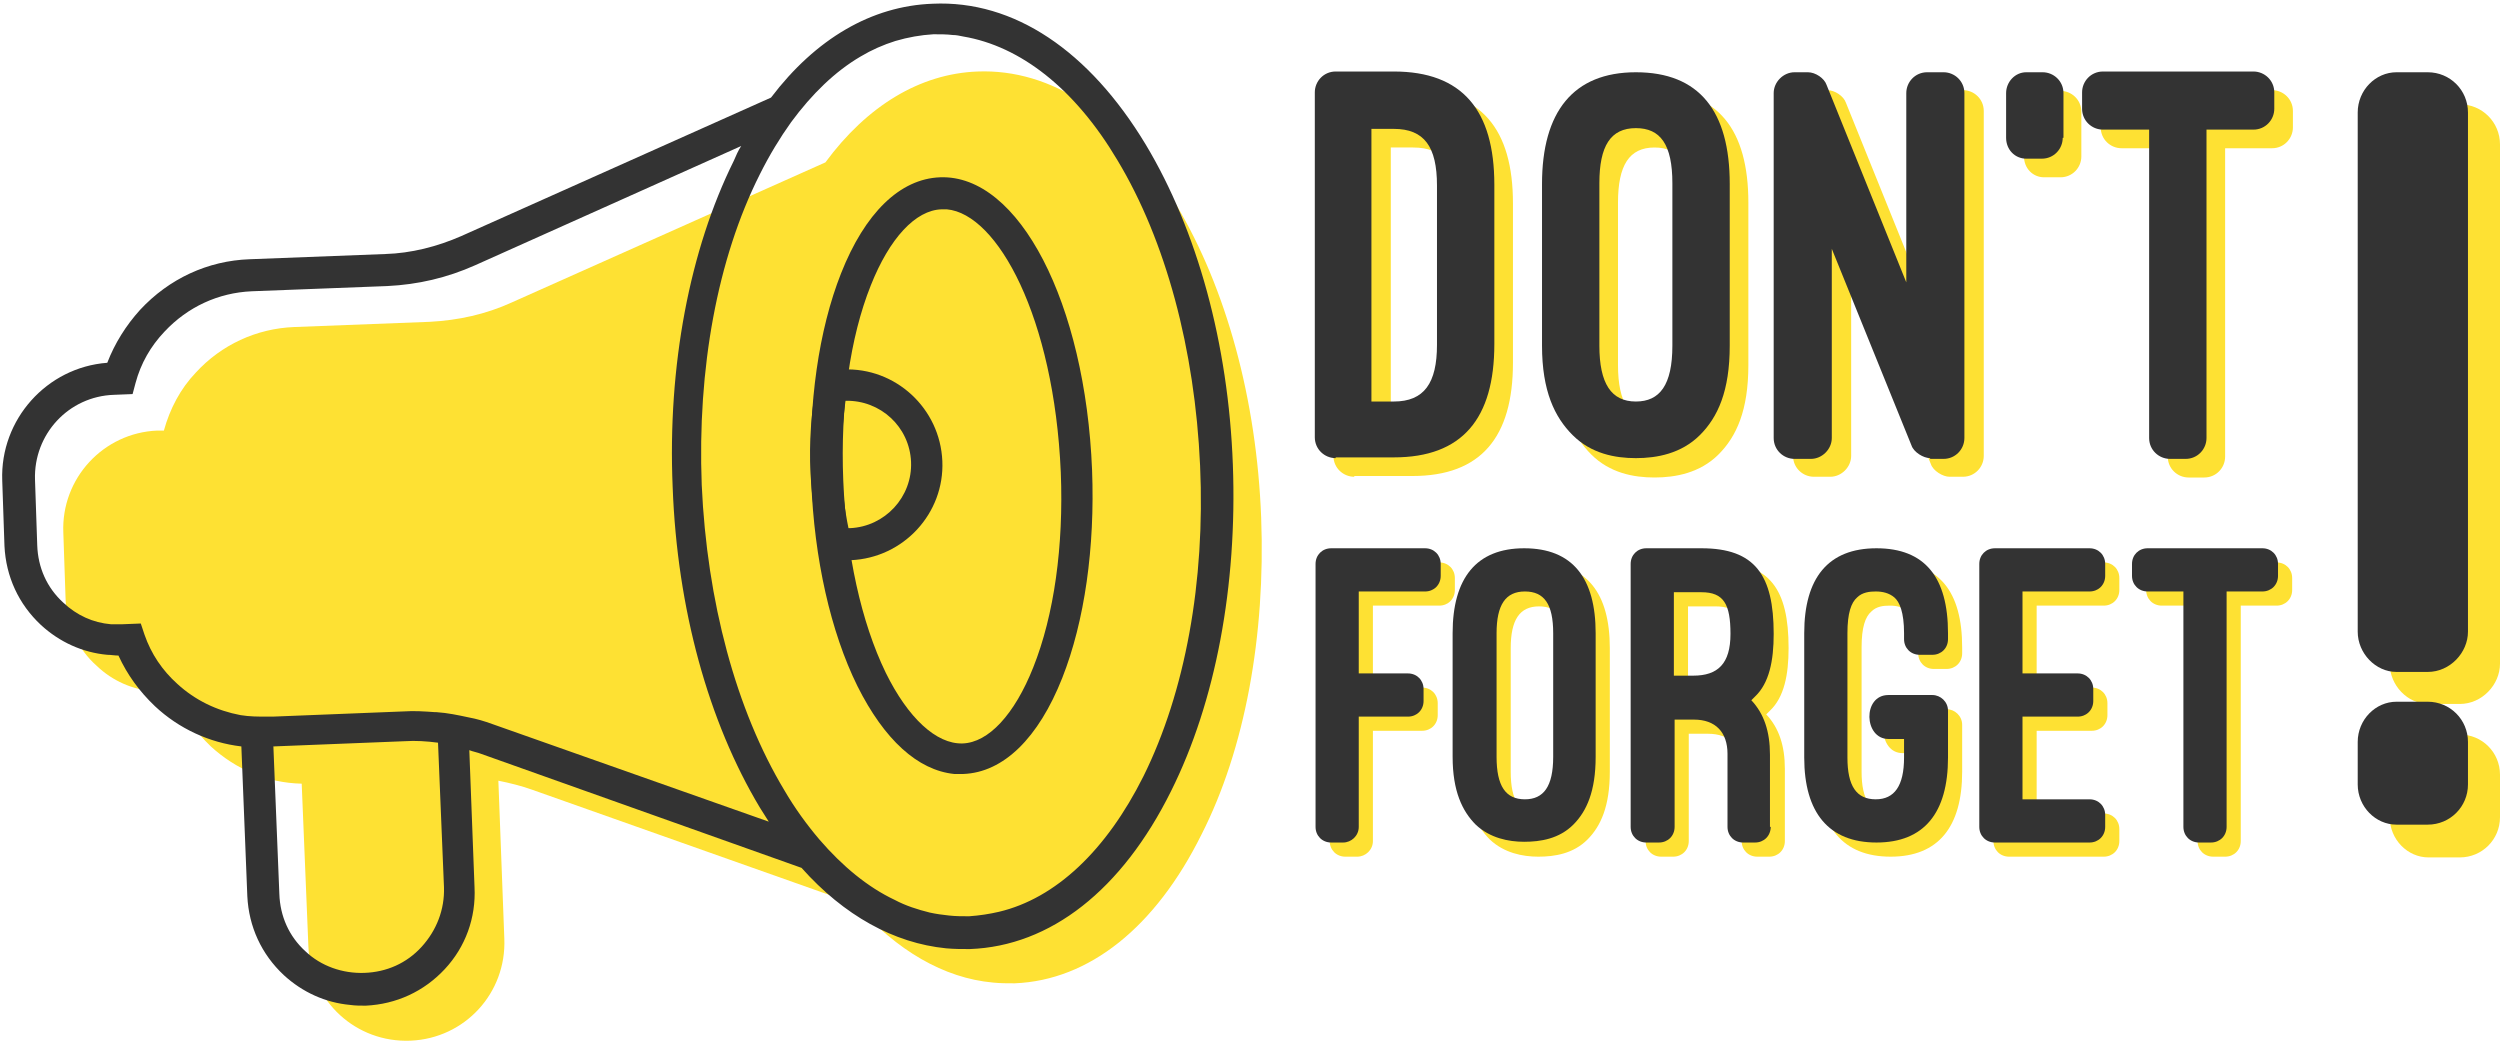
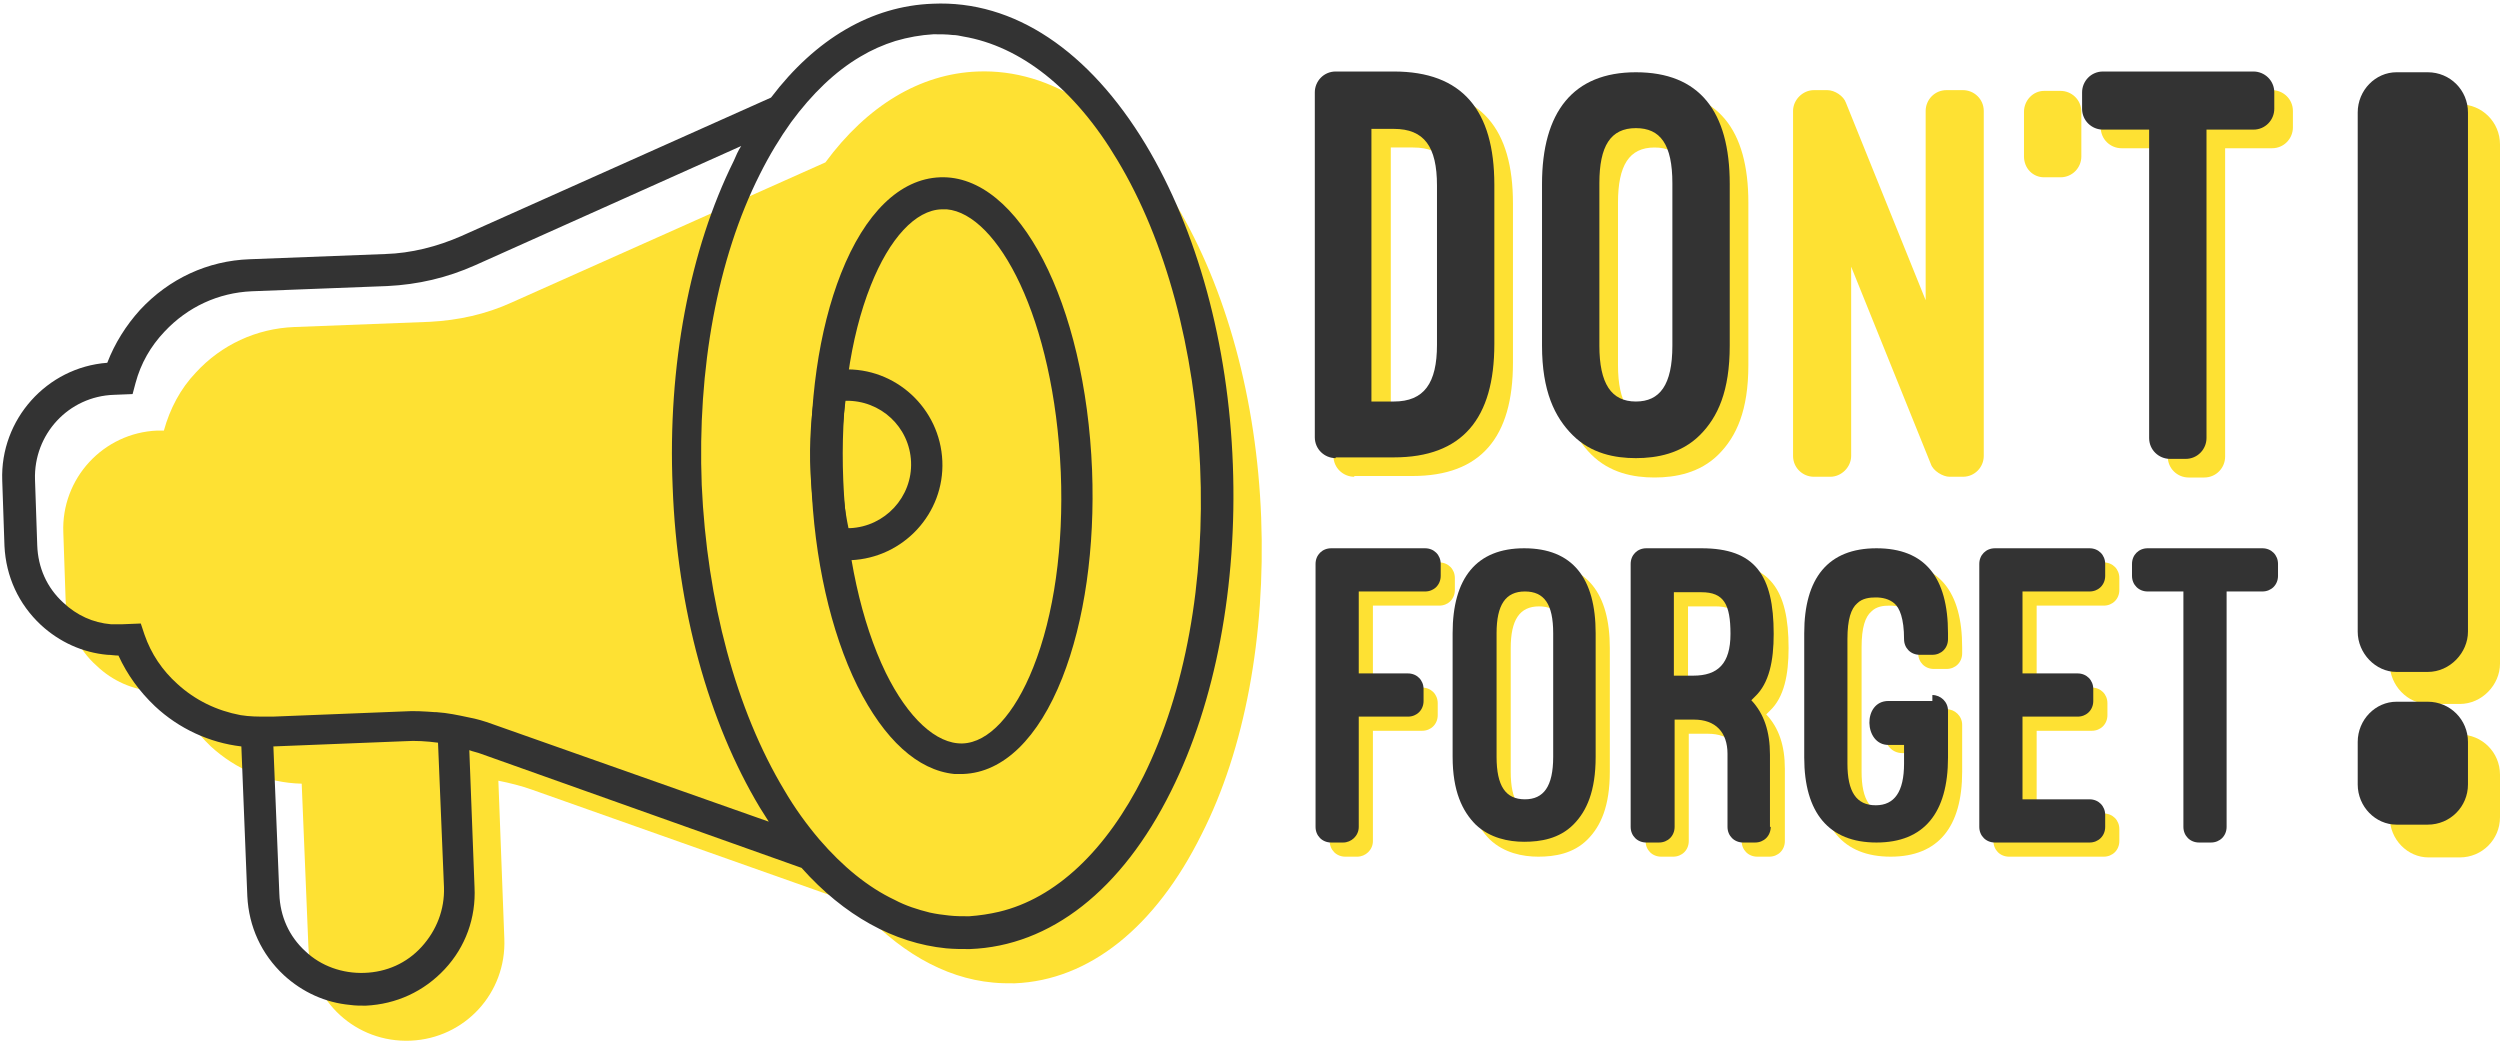
<svg xmlns="http://www.w3.org/2000/svg" height="140.0" preserveAspectRatio="xMidYMid meet" version="1.0" viewBox="82.0 182.6 335.6 140.0" width="335.6" zoomAndPan="magnify">
  <path d="M118.6,278.5l0,0.1l17.6-0.7c1.4-0.1,2.8,0,4.2,0.1c0.1,0,0.2,0,0.2,0l0-0.4L118.6,278.5z" fill="none" />
  <g id="change1_3">
    <path d="M251.3,252.1c-0.6-15.9-4.7-30.8-11.4-42c-7.2-12-16.7-18.3-26.7-17.9c-7.7,0.3-14.8,4.6-20.4,12.2l-42.1,18.8 c-3.5,1.6-7.2,2.4-11,2.6l-18.2,0.7c-5.1,0.2-9.8,2.4-13.2,6.1c-2.1,2.2-3.5,4.9-4.3,7.8l-0.9,0c-7.2,0.3-12.9,6.4-12.6,13.7 l0.3,8.8c0.1,3.5,1.6,6.8,4.2,9.1c2.1,2,4.8,3.2,7.7,3.4c0.6,0.1,1.2,0.1,1.8,0l0.9,0c1,2.8,2.7,5.3,4.9,7.4c3.4,3.1,7.6,4.9,12.2,5 l0.9,21.9c0.3,7.3,6.4,12.9,13.7,12.6c7.3-0.3,12.9-6.4,12.6-13.7l-0.8-21.2c1.5,0.3,3.1,0.7,4.5,1.2l43.5,15.4 c5.5,6.2,11.8,9.9,18.4,10.5c1,0.1,1.9,0.1,2.9,0.1c10-0.4,18.9-7.5,25.1-20C249.1,283.2,251.9,268,251.3,252.1z" fill="#fee133" />
  </g>
  <path d="M136.3,282.2l-17.6,0.7l0.8,19.8c0.1,2.9,1.4,5.7,3.5,7.7c2.2,2,5,3,7.9,2.9c2.9-0.1,5.7-1.4,7.7-3.5 c2-2.2,3-5,2.9-7.9l-0.8-19.4C139.3,282.2,137.8,282.1,136.3,282.2z" fill="none" />
  <path d="M243.2,245.1c-0.6-15.6-4.5-30.1-11.1-41c-5.8-9.6-13-15.4-20.7-16.6c-0.5-0.1-0.9-0.1-1.4-0.2 c-0.9-0.1-1.8-0.1-2.6-0.1c-1.7,0.1-3.5,0.4-5.1,0.9c-1.6,0.5-3.2,1.2-4.7,2.1c-3.4,2-6.5,5-9.3,8.8c-1.5,2.1-2.9,4.4-4.2,7 c-5.6,11.3-8.4,26.1-7.8,41.7c0.6,15.6,4.5,30.1,11.1,41c1.5,2.5,3.1,4.7,4.7,6.6c3.1,3.6,6.5,6.4,10.1,8.1c1.5,0.7,3.1,1.3,4.7,1.7 c0.9,0.2,1.7,0.3,2.6,0.4c0.9,0.1,1.8,0.1,2.7,0.1c1.3-0.1,2.7-0.2,4-0.6c7.6-1.9,14.4-8.2,19.4-18.2 C241.1,275.5,243.8,260.7,243.2,245.1L243.2,245.1z" fill="none" />
  <g id="change2_2">
    <path d="M210.1,286.5c-4.9-0.5-9.4-4.6-13-11.8c-3.6-7.3-5.8-17.1-6.2-27.5c-0.4-10.4,1-20.3,4-27.9 c3.2-8.1,7.9-12.7,13.3-12.9c10.6-0.4,19.5,16.9,20.4,39.3l0,0c0.4,10.4-1,20.3-4,27.9c-3.2,8.1-7.9,12.7-13.3,12.9 C210.9,286.5,210.5,286.5,210.1,286.5z M209.1,210.7c-0.2,0-0.5,0-0.7,0c-3.5,0.1-7,3.9-9.5,10.2c-2.8,7-4.1,16.3-3.7,26.2 c0.4,9.8,2.4,19,5.7,25.8c3,6.1,6.8,9.6,10.3,9.5c3.5-0.1,7-3.9,9.5-10.2c2.8-7,4.1-16.3,3.7-26.2l0,0 C223.5,225.2,215.9,211.3,209.1,210.7z" fill="#333" />
  </g>
  <g id="change2_3">
    <path d="M194.6,257.7c-0.3,0-0.5-0.1-0.8-0.1l-1.4-0.2l-0.3-1.4c-0.7-3.1-1.1-6.5-1.3-9.9c-0.2-4.1,0.1-8.3,0.8-12 l0.3-1.4l1.4-0.3c0.6-0.1,1.3-0.2,1.9-0.2l0,0c7-0.3,13,5.2,13.3,12.3c0.3,7-5.2,13-12.3,13.3C195.7,257.7,195.1,257.7,194.6,257.7z M195.5,236.4c-0.4,3-0.6,6.2-0.5,9.5c0.1,2.6,0.4,5.2,0.9,7.6c0.1,0,0.1,0,0.2,0c4.7-0.2,8.4-4.2,8.2-8.9 C204.1,239.9,200.2,236.3,195.5,236.4z" fill="#333" />
  </g>
  <g id="change2_4">
    <path d="M247.5,245c-0.6-16.3-4.8-31.5-11.7-43c-7.6-12.6-17.7-19.4-28.6-18.9c-8.2,0.3-15.7,4.7-21.7,12.6l-41.6,18.6 c-3.2,1.4-6.7,2.3-10.2,2.4l-18.2,0.7c-5.6,0.2-10.8,2.6-14.7,6.8c-1.9,2.1-3.4,4.5-4.4,7.1c-8.1,0.6-14.4,7.6-14.1,15.8l0.3,8.8 c0.2,4.1,1.9,7.8,4.9,10.6c2.5,2.3,5.6,3.7,8.9,4c0.5,0,1,0.1,1.5,0.1c1.2,2.6,2.8,4.8,4.9,6.8c3.2,3,7.3,4.9,11.6,5.4l0.8,20.1 c0.2,4.1,1.9,7.8,4.9,10.6c2.5,2.3,5.6,3.7,8.9,4c0.7,0.1,1.4,0.1,2.1,0.1c4.1-0.2,7.8-1.9,10.6-4.9c2.8-3,4.2-6.9,4-11l-0.7-18.4 c0.5,0.2,1.1,0.3,1.6,0.5l43,15.3c5.7,6.4,12.4,10.1,19.4,10.8c1.1,0.1,2.1,0.1,3.2,0.1c10.8-0.4,20.4-7.9,27-21.2 C245.2,276.8,248.1,261.2,247.5,245z M138.6,309.7c-2,2.2-4.7,3.4-7.7,3.5c-2.9,0.1-5.8-0.9-7.9-2.9c-2.2-2-3.4-4.7-3.5-7.7 l-0.8-19.8l17.6-0.7c1.5-0.1,3,0,4.5,0.2l0.8,19.4C141.7,304.7,140.6,307.5,138.6,309.7z M148.1,279.8c-1.1-0.4-2.1-0.7-3.2-0.9 c-1.4-0.3-2.8-0.6-4.3-0.7c-0.1,0-0.2,0-0.2,0c-1.4-0.1-2.8-0.2-4.2-0.1l-17.6,0.7l-0.7,0c-1.2,0-2.4,0-3.6-0.2 c-3.2-0.6-6.1-2-8.5-4.2c-2-1.8-3.5-4-4.4-6.6l-0.5-1.5l-2.5,0.1c-0.5,0-1,0-1.5,0c-2.4-0.2-4.6-1.2-6.4-2.9c-2.2-2-3.4-4.7-3.5-7.7 l-0.3-8.8c-0.2-6.1,4.5-11.2,10.6-11.4l2.5-0.1l0.4-1.5c0.7-2.6,2-4.9,3.9-6.9c3.1-3.3,7.2-5.2,11.7-5.4l18.2-0.7 c4.1-0.2,8-1.1,11.8-2.8l35.7-16c-0.4,0.6-0.7,1.3-1,2c-5.9,11.9-8.9,27.5-8.2,43.8c0.6,16.3,4.8,31.5,11.7,43 c0.4,0.6,0.8,1.3,1.2,1.9L148.1,279.8z M235.5,286.8c-5,10-11.8,16.4-19.4,18.2c-1.3,0.3-2.6,0.5-4,0.6c-0.9,0-1.8,0-2.7-0.1 c-0.9-0.1-1.7-0.2-2.6-0.4c-1.6-0.4-3.2-0.9-4.7-1.7c-3.6-1.7-7-4.5-10.1-8.1c-1.7-2-3.3-4.2-4.7-6.6c-6.5-10.8-10.4-25.4-11.1-41 c-0.6-15.6,2.1-30.4,7.8-41.7c1.3-2.6,2.7-4.9,4.2-7c2.8-3.8,5.9-6.8,9.3-8.8c1.5-0.9,3.1-1.6,4.7-2.1c1.7-0.5,3.4-0.8,5.1-0.9 c0.9,0,1.8,0,2.6,0.1c0.5,0,0.9,0.1,1.4,0.2c7.7,1.3,15,7,20.7,16.6c6.5,10.8,10.4,25.4,11.1,41l0,0 C243.8,260.7,241.1,275.5,235.5,286.8z" fill="#333" />
  </g>
  <g id="change1_2">
    <path d="M417.6,271.7c0,2.8-2.4,5.4-5.4,5.4H408c-2.8,0-5.2-2.5-5.2-5.4V202c0-3,2.4-5.4,5.2-5.4h4.2 c3,0,5.4,2.4,5.4,5.4V271.7z M412.2,281.2c3,0,5.4,2.4,5.4,5.4v5.7c0,3-2.4,5.4-5.4,5.4H408c-2.8,0-5.2-2.4-5.2-5.4v-5.7 c0-3,2.4-5.4,5.2-5.4H412.2z" fill="#fee133" />
  </g>
  <g id="change2_1">
    <path d="M413.3,267.4c0,2.8-2.4,5.4-5.4,5.4h-4.2c-2.8,0-5.2-2.5-5.2-5.4v-69.7c0-3,2.4-5.4,5.2-5.4h4.2 c3,0,5.4,2.4,5.4,5.4V267.4z M407.9,276.8c3,0,5.4,2.4,5.4,5.4v5.7c0,3-2.4,5.4-5.4,5.4h-4.2c-2.8,0-5.2-2.4-5.2-5.4v-5.7 c0-3,2.4-5.4,5.2-5.4H407.9z" fill="#333" />
  </g>
  <g id="change1_4">
    <path d="M263.8,246.6c-1.5,0-2.8-1.2-2.8-2.8v-46.3c0-1.5,1.2-2.8,2.8-2.8h7.8c9.2,0,13.5,5.2,13.5,15.2v21.4 c0,10-4.3,15.2-13.5,15.2H263.8z M268.7,202.4V239h3c4.1,0,5.8-2.5,5.8-7.6V210c0-5.2-1.7-7.6-5.8-7.6H268.7z" fill="#fee133" />
  </g>
  <g id="change1_5">
    <path d="M291.5,209.8c0-9.7,4.2-15,12.6-15c8.5,0,12.6,5.2,12.6,15v21.8c0,6.1-1.6,9.6-4,12c-2.5,2.5-5.8,3.1-8.6,3.1 c-2.8,0-6-0.6-8.5-3.1c-2.4-2.4-4.1-5.9-4.1-12V209.8z M299.2,231.6c0,5.1,1.6,7.5,4.9,7.5c3.2,0,4.9-2.2,4.9-7.5v-21.8 c0-5.2-1.6-7.4-4.9-7.4c-3.4,0-4.9,2.4-4.9,7.4V231.6z" fill="#fee133" />
  </g>
  <g id="change1_6">
    <path d="M343.7,246.6c-0.9,0-2.2-0.8-2.5-1.7l-10.7-26.5v25.4c0,1.5-1.3,2.8-2.8,2.8h-2.2c-1.5,0-2.8-1.2-2.8-2.8v-46.3 c0-1.5,1.3-2.8,2.8-2.8h1.8c1,0,2.2,0.8,2.5,1.7l10.7,26.5v-25.4c0-1.5,1.2-2.8,2.8-2.8h2.2c1.5,0,2.8,1.2,2.8,2.8v46.3 c0,1.5-1.2,2.8-2.8,2.8H343.7z" fill="#fee133" />
  </g>
  <g id="change1_7">
    <path d="M361.4,203.6c0,1.5-1.2,2.8-2.8,2.8h-2.2c-1.5,0-2.7-1.2-2.7-2.8v-6c0-1.5,1.2-2.8,2.7-2.8h2.2 c1.5,0,2.8,1.2,2.8,2.8V203.6z" fill="#fee133" />
  </g>
  <g id="change1_8">
    <path d="M364,197.5c0-1.5,1.2-2.8,2.8-2.8H387c1.5,0,2.8,1.2,2.8,2.8v2.2c0,1.5-1.2,2.8-2.8,2.8h-6.3v41.4 c0,1.5-1.2,2.8-2.8,2.8h-2.1c-1.5,0-2.8-1.2-2.8-2.8v-41.4h-6.2c-1.5,0-2.8-1.2-2.8-2.8V197.5z" fill="#fee133" />
  </g>
  <g id="change2_5">
    <path d="M261.3,244.1c-1.5,0-2.8-1.2-2.8-2.8v-46.3c0-1.5,1.2-2.8,2.8-2.8h7.8c9.2,0,13.5,5.2,13.5,15.2v21.4 c0,10-4.3,15.2-13.5,15.2H261.3z M266.1,199.9v36.6h3c4.1,0,5.8-2.5,5.8-7.6v-21.4c0-5.2-1.7-7.6-5.8-7.6H266.1z" fill="#333" />
  </g>
  <g id="change2_6">
    <path d="M289,207.3c0-9.7,4.2-15,12.6-15c8.5,0,12.6,5.2,12.6,15V229c0,6.1-1.6,9.6-4,12c-2.5,2.5-5.8,3.1-8.6,3.1 c-2.8,0-6-0.6-8.5-3.1c-2.4-2.4-4.1-5.9-4.1-12V207.3z M296.7,229c0,5.1,1.6,7.5,4.9,7.5c3.2,0,4.9-2.2,4.9-7.5v-21.8 c0-5.2-1.6-7.4-4.9-7.4c-3.4,0-4.9,2.4-4.9,7.4V229z" fill="#333" />
  </g>
  <g id="change2_7">
-     <path d="M341.1,244.1c-0.9,0-2.2-0.8-2.5-1.7L327.9,216v25.4c0,1.5-1.3,2.8-2.8,2.8h-2.2c-1.5,0-2.8-1.2-2.8-2.8v-46.3 c0-1.5,1.3-2.8,2.8-2.8h1.8c1,0,2.2,0.8,2.5,1.7l10.7,26.5v-25.4c0-1.5,1.2-2.8,2.8-2.8h2.2c1.5,0,2.8,1.2,2.8,2.8v46.3 c0,1.5-1.2,2.8-2.8,2.8H341.1z" fill="#333" />
-   </g>
+     </g>
  <g id="change2_8">
-     <path d="M358.9,201.1c0,1.5-1.2,2.8-2.8,2.8H354c-1.5,0-2.7-1.2-2.7-2.8v-6c0-1.5,1.2-2.8,2.7-2.8h2.2 c1.5,0,2.8,1.2,2.8,2.8V201.1z" fill="#333" />
-   </g>
+     </g>
  <g id="change2_9">
    <path d="M361.5,195c0-1.5,1.2-2.8,2.8-2.8h20.2c1.5,0,2.8,1.2,2.8,2.8v2.2c0,1.5-1.2,2.8-2.8,2.8h-6.3v41.4 c0,1.5-1.2,2.8-2.8,2.8h-2.1c-1.5,0-2.8-1.2-2.8-2.8v-41.4h-6.2c-1.5,0-2.8-1.2-2.8-2.8V195z" fill="#333" />
  </g>
  <g id="change1_9">
    <path d="M321.6,295.5c0,1.2-0.9,2.1-2.1,2.1h-1.6c-1.2,0-2.1-0.9-2.1-2.1v-9.8c0-2.9-1.6-4.6-4.5-4.6h-2.6v14.4 c0,1.2-0.9,2.1-2.1,2.1h-1.6c-1.2,0-2.1-0.9-2.1-2.1v-35.3c0-1.2,0.9-2.1,2.1-2.1h7.4c7.2,0,9.7,3.6,9.7,11.5c0,3.6-0.6,6.6-2.5,8.4 c-0.2,0.2-0.3,0.3-0.5,0.5c1.7,1.8,2.5,4.2,2.5,7.3V295.5z M308.6,275.2h2.6c3.3,0,5-1.6,5-5.6c0-4-0.9-5.6-3.9-5.6h-3.7V275.2z" fill="#fee133" />
  </g>
  <g fill="#fee133" id="change1_1">
    <path d="M275.2,258.1c1.2,0,2.1,0.9,2.1,2.1v1.6c0,1.2-0.9,2.1-2.1,2.1h-8.9v11h6.6c1.2,0,2.1,0.9,2.1,2.1v1.6 c0,1.2-0.9,2.1-2.1,2.1h-6.6v14.8c0,1.2-1,2.1-2.1,2.1h-1.6c-1.2,0-2.1-0.9-2.1-2.1v-35.3c0-1.2,0.9-2.1,2.1-2.1H275.2z" />
    <path d="M278.9,269.6c0-7.4,3.2-11.4,9.6-11.4c6.5,0,9.6,4,9.6,11.4v16.6c0,4.6-1.2,7.3-3,9.1 c-1.9,1.9-4.4,2.3-6.6,2.3c-2.1,0-4.6-0.5-6.5-2.3c-1.8-1.8-3.1-4.5-3.1-9.1V269.6z M284.8,286.2c0,3.9,1.2,5.7,3.8,5.7 c2.5,0,3.8-1.7,3.8-5.7v-16.6c0-3.9-1.2-5.6-3.8-5.6c-2.6,0-3.8,1.8-3.8,5.6V286.2z" />
    <path d="M343.3,277.8c1.1,0,2.1,0.9,2.1,2.1v6.3c0,7.4-3.2,11.4-9.6,11.4s-9.7-4-9.7-11.4v-16.7 c0-7.4,3.2-11.4,9.7-11.4s9.6,3.9,9.6,11.4v0.8c0,1.2-0.9,2.1-2.1,2.1h-1.7c-1.2,0-2.1-0.9-2.1-2.1v-0.8c0-2.8-0.6-4.2-1.3-4.8 c-0.7-0.6-1.6-0.8-2.5-0.8s-1.8,0.1-2.5,0.8c-0.8,0.7-1.3,2.1-1.3,4.8c0,9.3,0,15.2,0,16.7c0,3.8,1.2,5.6,3.8,5.6 c2.5,0,3.8-1.8,3.8-5.6v-2.5h-2.1c-3.3,0-3.5-5.9,0-5.9H343.3z" />
    <path d="M364.4,258.1c1.2,0,2.1,0.9,2.1,2.1v1.6c0,1.2-0.9,2.1-2.1,2.1h-9v11h7.4c1.2,0,2.1,0.9,2.1,2.1v1.6 c0,1.2-0.9,2.1-2.1,2.1h-7.4v11.1h9c1.2,0,2.1,0.9,2.1,2.1v1.6c0,1.2-0.9,2.1-2.1,2.1h-12.7c-1.2,0-2.1-0.9-2.1-2.1v-35.3 c0-1.2,0.9-2.1,2.1-2.1H364.4z" />
-     <path d="M370.1,260.2c0-1.2,0.9-2.1,2.1-2.1h15.4c1.2,0,2.1,0.9,2.1,2.1v1.6c0,1.2-0.9,2.1-2.1,2.1h-4.8v31.6 c0,1.2-0.9,2.1-2.1,2.1h-1.6c-1.2,0-2.1-0.9-2.1-2.1v-31.6h-4.8c-1.2,0-2.1-0.9-2.1-2.1V260.2z" />
  </g>
  <g id="change2_10">
    <path d="M273.3,256.2c1.2,0,2.1,0.9,2.1,2.1v1.6c0,1.2-0.9,2.1-2.1,2.1h-8.9v11h6.6c1.2,0,2.1,0.9,2.1,2.1v1.6 c0,1.2-0.9,2.1-2.1,2.1h-6.6v14.8c0,1.2-1,2.1-2.1,2.1h-1.6c-1.2,0-2.1-0.9-2.1-2.1v-35.3c0-1.2,0.9-2.1,2.1-2.1H273.3z" fill="#333" />
  </g>
  <g id="change2_11">
    <path d="M277,267.6c0-7.4,3.2-11.4,9.6-11.4c6.5,0,9.6,4,9.6,11.4v16.6c0,4.6-1.2,7.3-3,9.1c-1.9,1.9-4.4,2.3-6.6,2.3 c-2.1,0-4.6-0.5-6.5-2.3c-1.8-1.8-3.1-4.5-3.1-9.1V267.6z M282.9,284.2c0,3.9,1.2,5.7,3.8,5.7c2.5,0,3.8-1.7,3.8-5.7v-16.6 c0-3.9-1.2-5.6-3.8-5.6c-2.6,0-3.8,1.8-3.8,5.6V284.2z" fill="#333" />
  </g>
  <g id="change2_12">
    <path d="M319.7,293.6c0,1.2-0.9,2.1-2.1,2.1H316c-1.2,0-2.1-0.9-2.1-2.1v-9.8c0-2.9-1.6-4.6-4.5-4.6h-2.6v14.4 c0,1.2-0.9,2.1-2.1,2.1H303c-1.2,0-2.1-0.9-2.1-2.1v-35.3c0-1.2,0.9-2.1,2.1-2.1h7.4c7.2,0,9.7,3.6,9.7,11.5c0,3.6-0.6,6.6-2.5,8.4 c-0.2,0.2-0.3,0.3-0.5,0.5c1.7,1.8,2.5,4.2,2.5,7.3V293.6z M306.7,273.3h2.6c3.3,0,5-1.6,5-5.6c0-4-0.9-5.6-3.9-5.6h-3.7V273.3z" fill="#333" />
  </g>
  <g id="change2_13">
-     <path d="M341.4,275.9c1.1,0,2.1,0.9,2.1,2.1v6.3c0,7.4-3.2,11.4-9.6,11.4s-9.7-4-9.7-11.4v-16.7 c0-7.4,3.2-11.4,9.7-11.4s9.6,3.9,9.6,11.4v0.8c0,1.2-0.9,2.1-2.1,2.1h-1.7c-1.2,0-2.1-0.9-2.1-2.1v-0.8c0-2.8-0.6-4.2-1.3-4.8 c-0.7-0.6-1.6-0.8-2.5-0.8c-0.8,0-1.8,0.1-2.5,0.8c-0.8,0.7-1.3,2.1-1.3,4.8c0,9.3,0,15.2,0,16.7c0,3.8,1.2,5.6,3.8,5.6 c2.5,0,3.8-1.8,3.8-5.6v-2.5h-2.1c-3.3,0-3.5-5.9,0-5.9H341.4z" fill="#333" />
+     <path d="M341.4,275.9c1.1,0,2.1,0.9,2.1,2.1v6.3c0,7.4-3.2,11.4-9.6,11.4s-9.7-4-9.7-11.4v-16.7 c0-7.4,3.2-11.4,9.7-11.4s9.6,3.9,9.6,11.4v0.8c0,1.2-0.9,2.1-2.1,2.1h-1.7c-1.2,0-2.1-0.9-2.1-2.1c0-2.8-0.6-4.2-1.3-4.8 c-0.7-0.6-1.6-0.8-2.5-0.8c-0.8,0-1.8,0.1-2.5,0.8c-0.8,0.7-1.3,2.1-1.3,4.8c0,9.3,0,15.2,0,16.7c0,3.8,1.2,5.6,3.8,5.6 c2.5,0,3.8-1.8,3.8-5.6v-2.5h-2.1c-3.3,0-3.5-5.9,0-5.9H341.4z" fill="#333" />
  </g>
  <g id="change2_14">
    <path d="M362.5,256.2c1.2,0,2.1,0.9,2.1,2.1v1.6c0,1.2-0.9,2.1-2.1,2.1h-9v11h7.4c1.2,0,2.1,0.9,2.1,2.1v1.6 c0,1.2-0.9,2.1-2.1,2.1h-7.4v11.1h9c1.2,0,2.1,0.9,2.1,2.1v1.6c0,1.2-0.9,2.1-2.1,2.1h-12.7c-1.2,0-2.1-0.9-2.1-2.1v-35.3 c0-1.2,0.9-2.1,2.1-2.1H362.5z" fill="#333" />
  </g>
  <g id="change2_15">
    <path d="M368.2,258.3c0-1.2,0.9-2.1,2.1-2.1h15.4c1.2,0,2.1,0.9,2.1,2.1v1.6c0,1.2-0.9,2.1-2.1,2.1h-4.8v31.6 c0,1.2-0.9,2.1-2.1,2.1h-1.6c-1.2,0-2.1-0.9-2.1-2.1V262h-4.8c-1.2,0-2.1-0.9-2.1-2.1V258.3z" fill="#333" />
  </g>
</svg>